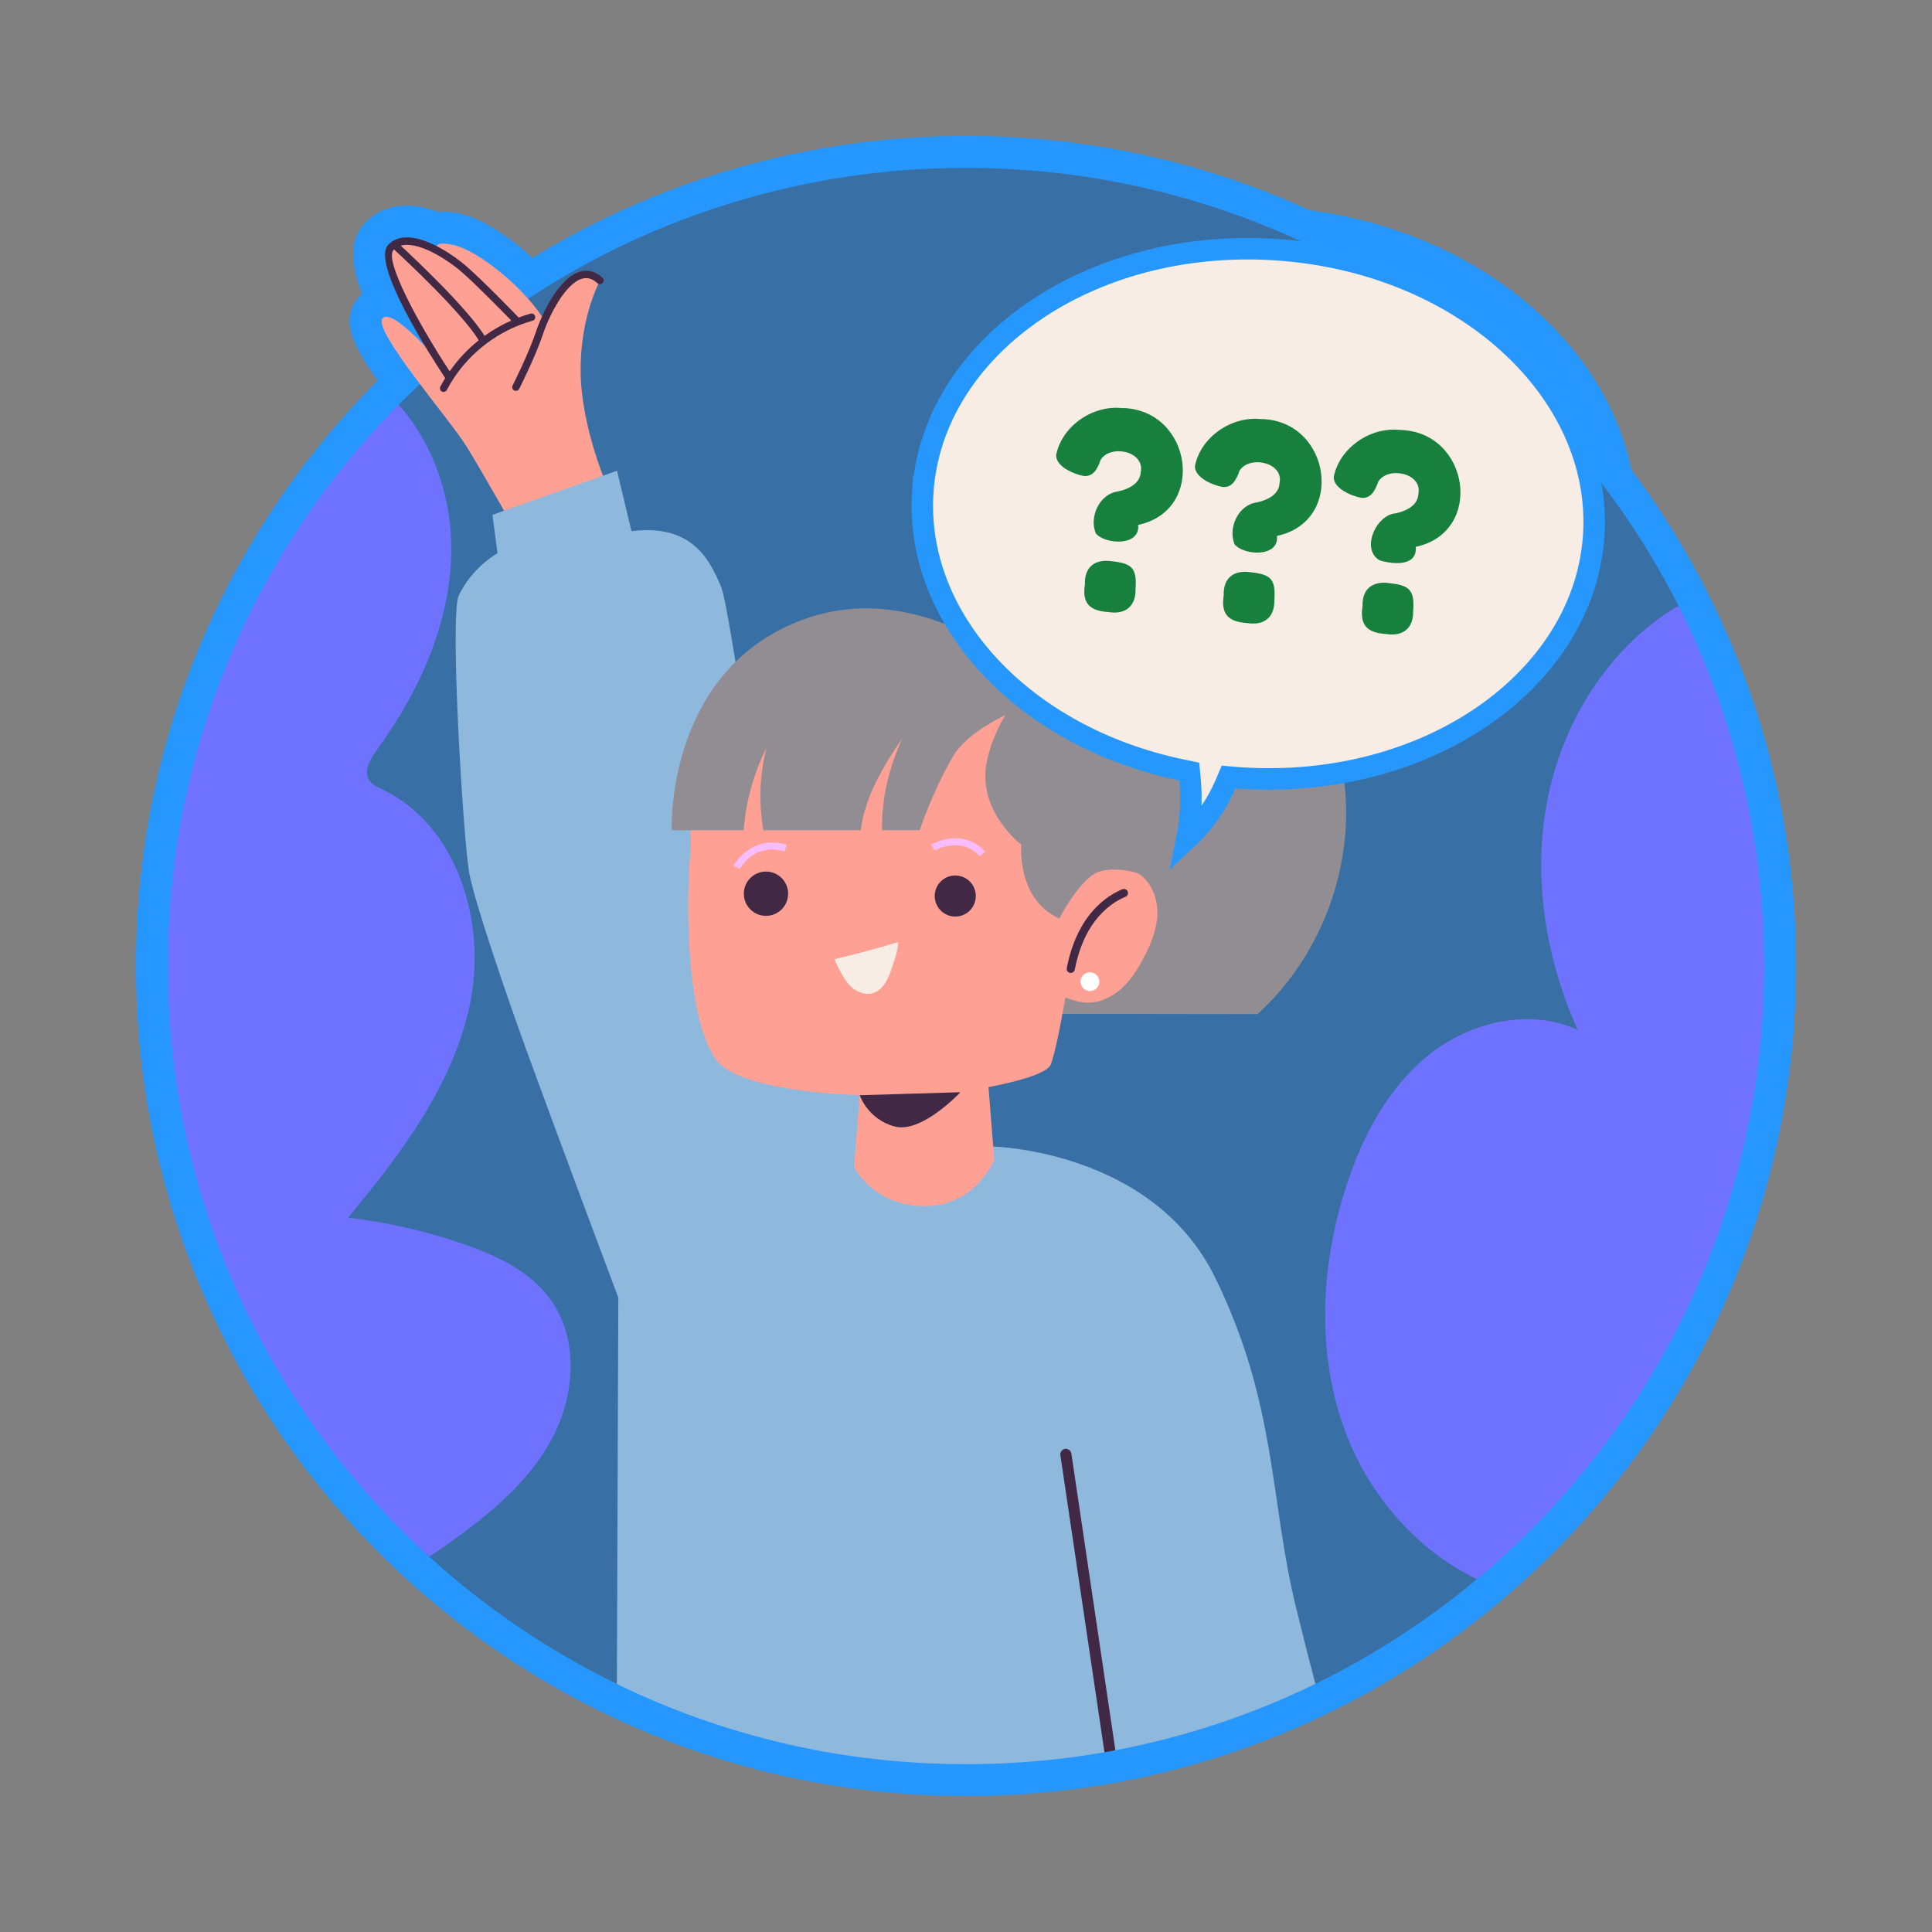
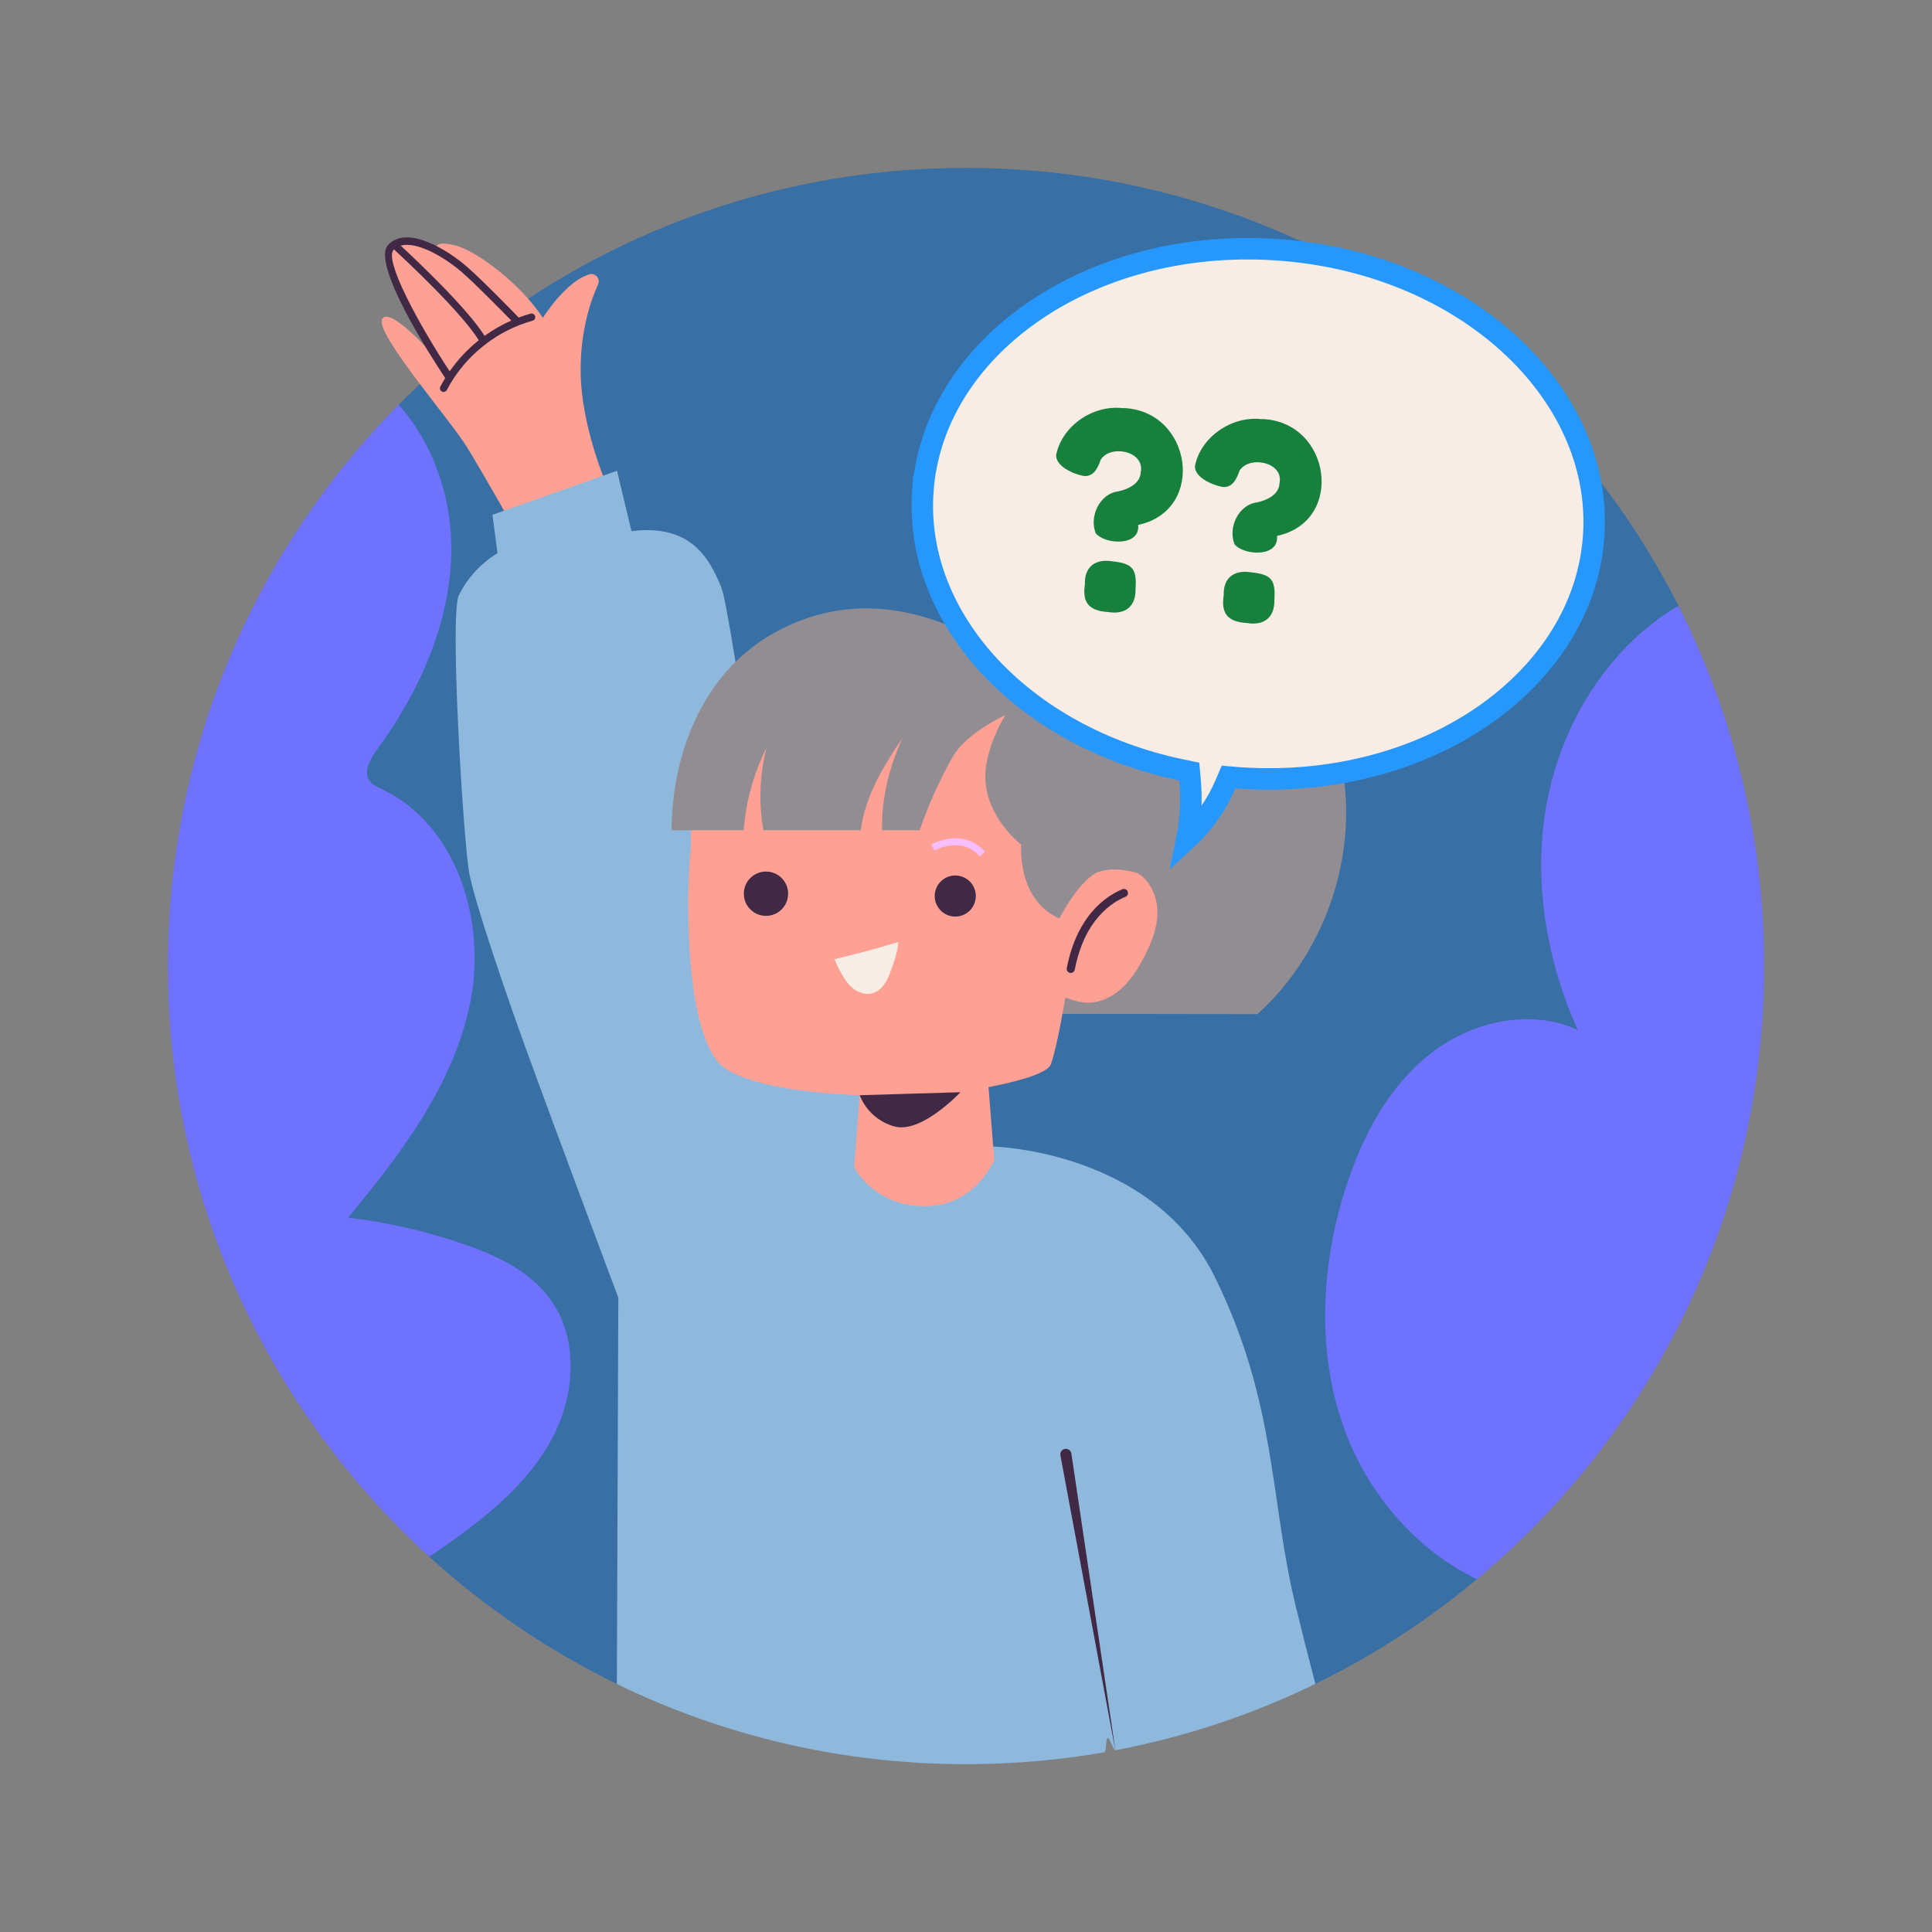
<svg xmlns="http://www.w3.org/2000/svg" width="1080" height="1080" viewBox="0 0 1080 1080" fill="none">
  <rect x="0" y="0" width="1080" height="1080" fill="#808080" stroke="none" />
  <g clip-path="url(#clip0_37_49)">
-     <path d="M540.021 1004C468.878 1004 400.574 988.3 337.044 957.374C297.344 938.018 260.654 913.114 227.964 883.392C180.607 840.336 143.272 789.022 116.991 730.912C89.807 670.78 76 606.519 76 540.021C76 417.005 123.658 301.129 210.157 213.641C210.458 213.34 210.802 212.996 211.103 212.695C196.565 192.263 191.36 179.962 198.715 168.52C199.748 166.929 200.995 165.467 202.371 164.262C195.059 145.337 195.877 133.25 204.006 124.647C210.028 118.282 218.157 114.927 227.405 114.927C232.867 114.927 238.674 116.131 244.825 118.454C245.771 118.368 246.761 118.282 247.75 118.282C250.761 118.282 254.116 118.712 257.944 119.658C270.461 122.669 285.558 133.121 297.645 144.175C370.508 99.528 453.953 76 540.021 76C606.992 76 671.597 89.979 732.073 117.507C823.475 129.551 896.554 188.607 911.996 262.589C927.996 284.053 942.234 306.935 954.234 330.678C987.268 395.929 1004.04 466.341 1004.04 540.021C1004.04 678.049 943.18 807.991 837.067 896.511C808.292 920.469 776.721 940.943 743.214 957.288C706.352 975.267 667.167 988.3 626.778 995.957L625.359 996.215C623.724 996.516 622.09 996.817 620.455 997.118C594.088 1001.72 567.033 1004.04 540.021 1004.04V1004Z" fill="#2597FE" />
    <path d="M914.017 519.418C914.017 657.188 923.738 800.937 825.626 882.79C798.141 905.716 767.86 925.373 735.386 941.245C700.416 958.321 689.147 875.607 649.747 883.048C647.726 883.435 587.078 895.436 585.056 895.823C559.937 900.21 537.613 891.264 511.246 891.264C441.264 891.264 403.843 970.063 344.873 941.374C306.505 922.663 271.235 898.662 239.965 870.23C150.197 788.635 175.876 658.565 175.876 527.677C175.876 405.306 143.1 306.849 222.889 226.244C226.76 222.329 230.717 218.458 234.76 214.673C238.115 211.533 241.513 208.436 244.954 205.382C245.986 204.479 247.062 203.533 248.094 202.63C253.944 197.597 259.923 192.651 266.03 187.919C267.106 187.059 268.224 186.242 269.299 185.381C273.601 182.113 277.945 178.887 282.375 175.747C283.537 174.929 284.655 174.112 285.816 173.338C288.913 171.187 292.053 169.08 295.193 167.015C365.476 120.733 449.609 93.85 540.022 93.85C714.008 93.85 864.725 193.425 938.32 338.722C968.945 399.198 914.06 446.985 914.06 519.418H914.017Z" fill="#386FA4" />
    <path d="M307.925 805.453C294.462 829.798 272.009 847.821 249.255 863.865C246.201 866.015 243.105 868.166 239.965 870.187C150.197 788.592 93.85 670.866 93.85 540.022C93.85 417.65 143.1 306.807 222.846 226.201C241.771 247.406 251.836 276.526 252.266 304.57C252.868 345.905 235.104 385.778 210.673 419.199C206.888 424.36 202.845 431.457 206.673 436.619C208.264 438.77 210.888 439.888 213.297 441.049C255.406 460.878 272.138 515.031 262.847 560.625C253.557 606.218 224.265 644.887 194.543 680.673C216.437 683.254 238.029 688.201 258.847 695.341C277.386 701.707 296.182 710.481 307.667 726.353C324.012 748.892 321.388 781.108 307.882 805.496L307.925 805.453Z" fill="#6E72FF" />
    <path d="M986.15 540.022C986.15 677.792 923.695 800.937 825.583 882.79C792.42 866.833 766.011 836.552 752.634 801.883C735.644 757.795 738.009 707.815 752.634 662.866C761.752 634.865 776.119 607.638 799.173 589.357C822.228 571.077 855.176 563.421 881.93 575.722C864.639 537.054 857.112 493.525 864.166 451.76C871.22 409.994 893.5 370.336 927.782 345.432C931.094 343.023 934.621 340.744 938.277 338.765C968.902 399.241 986.15 467.631 986.15 540.022Z" fill="#6E72FF" />
    <path d="M287.064 294.806C287.064 294.806 270.16 264.74 260.697 249.428C251.191 234.115 208.995 185.597 213.727 178.199C218.458 170.8 244.868 201.425 244.868 201.425C244.868 201.425 208.436 144.95 219.534 137.594C230.631 130.196 244.352 140.218 244.352 140.218C244.352 140.218 240.653 133.895 253.858 137.035C267.063 140.175 291.838 159.746 303.451 177.682C303.451 177.682 316.355 157.036 329.56 153.337C332.915 152.391 335.754 155.918 334.292 159.101C330.549 167.273 324.571 183.876 324.571 206.716C324.571 239.965 340.916 275.321 340.916 275.321L287.107 294.849L287.064 294.806Z" fill="#FFA094" />
    <path d="M299.15 176.779C298.849 175.661 297.731 175.059 296.612 175.317C294.333 175.919 292.139 176.693 289.945 177.51C285.73 173.123 269.557 156.52 260.74 148.864C250.288 139.788 227.663 125.594 216.996 136.863C207.275 147.1 240.567 198.802 248.868 211.361C247.922 212.91 247.019 214.501 246.158 216.093C245.642 217.125 246.029 218.372 247.019 218.889C247.32 219.061 247.664 219.104 247.965 219.104C248.696 219.104 249.427 218.716 249.815 217.985C258.202 201.812 272.783 188.78 289.73 181.984C290.031 181.941 290.333 181.812 290.591 181.639C292.913 180.736 295.279 179.962 297.688 179.274C298.806 178.973 299.451 177.854 299.15 176.736V176.779ZM258.03 152.004C265.944 158.886 280.354 173.596 285.816 179.188C280.569 181.51 275.579 184.349 270.891 187.747C261.084 172.091 232.05 144.778 224.007 137.336C233.255 134.67 248.997 144.175 258.03 152.004ZM251.363 207.576C234.588 182.027 214.544 145.509 220.007 139.702C220.093 139.616 220.179 139.53 220.265 139.444C226.416 145.122 258.03 174.585 267.622 190.199C261.385 195.188 255.879 201.038 251.363 207.576Z" fill="#412945" />
-     <path d="M288.397 218.501C288.096 218.501 287.752 218.415 287.451 218.286C286.418 217.77 286.031 216.523 286.547 215.49C286.633 215.318 295.494 197.812 299.623 185.425C303.064 175.144 312.699 154.842 324.528 151.746C328.829 150.627 332.958 151.789 336.786 155.273C337.647 156.047 337.69 157.337 336.915 158.197C336.141 159.058 334.851 159.101 333.991 158.326C331.238 155.832 328.485 154.972 325.56 155.746C316.226 158.197 307.108 176.048 303.537 186.758C299.322 199.404 290.591 216.652 290.247 217.383C289.902 218.114 289.171 218.501 288.397 218.501Z" fill="#412945" />
    <path d="M735.385 941.245C700.416 958.321 662.866 970.923 623.466 978.408C622.52 978.58 620.197 971.268 619.208 971.483C618.133 971.698 618.434 979.354 617.358 979.526C592.239 983.913 566.388 986.193 539.978 986.193C469.997 986.193 403.757 970.063 344.83 941.374L345.647 725.45C345.647 725.45 310.807 632.542 293.946 586.131C283.838 558.345 265.428 504.88 262.288 487.976C259.148 471.072 251.191 343.927 256.481 332.829C264.052 316.915 278.117 309.258 278.117 309.258L275.278 287.795L281.773 285.472L337.044 265.945L344.916 263.149L353.002 296.914C386.767 292.698 396.703 312.785 403.112 328.055C404.574 331.496 407.499 347.454 411.155 369.992C412.317 377.348 413.607 385.391 414.94 393.907C416.962 406.983 419.07 421.178 421.263 435.845C422.984 447.587 424.704 459.631 426.425 471.502C426.597 472.793 426.812 474.083 426.984 475.374C427.543 479.374 428.145 483.331 428.704 487.245C429.866 495.461 431.027 503.547 432.103 511.332C432.447 513.87 432.834 516.365 433.135 518.859C436.232 540.839 438.899 560.152 440.748 573.486C442.426 585.529 443.372 592.755 443.372 592.755L488.105 611.982L518.73 625.144L555.076 640.758L555.592 640.973C555.592 640.973 644.241 643.08 679.082 713.793C713.879 784.506 709.707 838.315 724.46 898.49C728.116 913.501 731.815 927.954 735.299 941.245H735.385Z" fill="#8FB8DD" />
-     <path d="M623.466 978.408C621.445 978.795 619.423 979.139 617.401 979.526L592.755 813.454C592.497 811.776 593.701 810.185 595.379 809.927C597.056 809.669 598.648 810.873 598.906 812.55L623.509 978.408H623.466Z" fill="#412945" />
+     <path d="M623.466 978.408L592.755 813.454C592.497 811.776 593.701 810.185 595.379 809.927C597.056 809.669 598.648 810.873 598.906 812.55L623.509 978.408H623.466Z" fill="#412945" />
    <path d="M572.754 566.733L702.954 566.905C737.364 535.677 756.031 487.933 751.945 441.652C750.569 425.866 746.483 409.865 737.063 397.047C730.568 388.187 724.116 378.466 714.696 372.788C699.599 363.755 677.404 360.96 662.565 370.379C663.425 354.078 652.844 338.292 638.176 331.152C623.509 324.012 605.616 324.958 590.862 331.926C576.109 338.894 564.367 351.325 556.452 365.562C524.107 423.457 566.259 500.708 572.754 566.69V566.733Z" fill="#928D92" />
    <path d="M634.219 487.245C628.327 484.449 621.315 484.836 615.122 486.944C614.735 487.073 614.304 487.245 613.917 487.417C614.778 481.696 615.251 475.847 615.251 469.868C615.251 406.596 563.98 355.325 500.708 355.325C437.436 355.325 386.165 406.596 386.165 469.868C386.165 471.287 386.208 472.707 386.251 474.126C384.057 488.535 381.261 567.335 400.617 592.798C409.736 604.799 443.888 610.907 480.578 612.24L477.438 652.457C477.438 652.457 488.32 674.264 516.881 674.264C545.441 674.264 555.807 648.328 555.807 648.328L552.581 607.724C568.109 604.713 585.572 600.197 587.464 594.863C589.83 588.282 592.712 574.131 595.551 557.614C599.379 559.076 603.336 560.324 607.422 560.496C614.563 560.754 621.531 557.442 626.864 552.624C632.198 547.807 636.069 541.656 639.381 535.29C643.596 527.29 647.08 518.601 646.994 509.569C646.865 500.536 642.435 491.073 634.305 487.202L634.219 487.245Z" fill="#FFA094" />
    <path d="M480.578 612.24L536.882 610.562C536.882 610.562 515.16 633.832 500.063 629.703C484.965 625.574 480.621 612.283 480.621 612.283L480.578 612.24Z" fill="#412945" />
    <path d="M428.188 511.977C435.03 511.977 440.576 506.431 440.576 499.59C440.576 492.748 435.03 487.202 428.188 487.202C421.347 487.202 415.801 492.748 415.801 499.59C415.801 506.431 421.347 511.977 428.188 511.977Z" fill="#412945" />
    <path d="M534 512.364C540.342 512.364 545.484 507.223 545.484 500.88C545.484 494.537 540.342 489.396 534 489.396C527.657 489.396 522.515 494.537 522.515 500.88C522.515 507.223 527.657 512.364 534 512.364Z" fill="#412945" />
    <path d="M598.562 543.85C598.562 543.85 598.261 543.85 598.132 543.85C596.884 543.592 596.067 542.43 596.325 541.183C598.261 531.161 601.616 522.429 606.218 515.332C611.638 506.945 619.165 500.493 627.423 497.095C628.585 496.622 629.918 497.181 630.391 498.342C630.864 499.504 630.305 500.837 629.144 501.31C621.746 504.321 614.993 510.214 610.046 517.784C605.745 524.408 602.648 532.58 600.799 542.043C600.583 543.119 599.637 543.893 598.562 543.893V543.85Z" fill="#412945" />
-     <path d="M614.52 548.753C614.52 551.635 612.154 554.001 609.272 554.001C606.39 554.001 604.024 551.635 604.024 548.753C604.024 545.871 606.39 543.506 609.272 543.506C612.154 543.506 614.52 545.871 614.52 548.753Z" fill="white" />
    <path d="M638.09 488.793C638.09 488.793 626.09 484.148 615.208 486.987C604.282 489.826 592.153 513.44 592.153 513.44C568.195 502.773 570.862 472.148 570.862 472.148C570.862 472.148 546.215 453.523 551.549 426.21C553.527 416.059 557.657 407.026 562.001 399.671C550.431 405.478 538.258 413.349 532.795 422.769C520.795 443.415 514.128 464.104 514.128 464.104H493.052C492.707 446.383 496.966 429.135 504.45 412.618C493.74 428.318 483.46 445.523 481.18 464.104H426.683C424.145 448.534 424.532 434.167 428.403 418.167C421.263 432.447 416.919 448.146 415.715 464.104H375.498C375.498 464.104 371.928 379.627 442.813 348.787C502.944 322.635 558.56 362.164 579.722 380.401C590.561 384.402 637.66 402.639 644.714 420.876C652.715 441.522 638.047 488.793 638.047 488.793H638.09Z" fill="#928D92" />
    <path d="M466.513 536.194C478.513 533.355 490.385 530.172 502.17 526.602C501.697 532.581 499.804 537.441 497.826 543.076C496.062 548.194 493.094 553.614 487.89 555.162C483.288 556.539 478.255 554.302 474.943 550.818C471.631 547.334 468.276 540.538 466.427 536.151L466.513 536.194Z" fill="#F7EDE5" />
-     <path d="M413.564 485.697L410.123 483.847C410.123 483.847 419.758 466.169 439.759 472.234L438.64 475.976C421.779 470.857 413.951 485.094 413.607 485.697H413.564Z" fill="#F8BDFF" />
    <path d="M547.635 478.728C537.527 467.115 523.031 475.115 522.429 475.459L520.494 472.061C520.494 472.061 538.344 462.082 550.603 476.148L547.635 478.728Z" fill="#F8BDFF" />
    <path d="M660.477 430.401C572.707 412.114 511.277 346.838 515.812 275.316L515.814 275.317C520.946 194.971 607.828 132.867 712.767 139.539C817.709 146.212 896.041 218.814 890.911 299.155C885.78 379.501 798.897 441.605 693.958 434.932L693.898 434.929L693.838 434.926C692.993 434.889 692.078 434.814 691.086 434.728L686.754 434.351L685.047 438.351C680.093 449.967 672.684 460.513 663.463 469.036C665.717 458.087 666.245 446.829 665.228 435.728L664.823 431.307L660.477 430.401Z" fill="#F7EDE5" stroke="#2597FD" stroke-width="12" />
    <path d="M627.854 228.093C666.307 229.341 674.652 285.214 636.241 293.43C637.532 305.516 617.746 304.484 612.541 298.118C608.713 288.698 614.778 276.052 624.929 274.719C630.434 273.558 637.359 270.504 637.661 264.009C640.155 252.137 620.8 248.309 615.337 256.912C613.616 261.772 611.337 266.59 605.788 266.073C599.981 264.998 590.088 260.654 590.39 254.331C593.572 238.33 610.692 226.115 627.854 228.179V228.093ZM621.832 313.775C632.929 314.979 635.596 317.775 634.779 329.302C634.994 338.851 629.144 343.754 619.423 342.12C608.67 341.475 604.885 336.786 606.476 326.592C606.132 317 612.111 312.226 621.832 313.775Z" fill="#16803C" />
    <path d="M705.449 234.244C743.902 235.491 752.246 291.365 713.836 299.58C715.126 311.667 695.341 310.635 690.136 304.269C686.308 294.849 692.373 282.203 702.524 280.87C708.029 279.708 714.954 276.655 715.255 270.16C717.75 258.288 698.394 254.46 692.932 263.063C691.211 267.923 688.932 272.74 683.383 272.224C677.576 271.149 667.683 266.805 667.984 260.482C671.167 244.481 688.286 232.265 705.449 234.33V234.244ZM699.427 319.925C710.524 321.13 713.191 323.926 712.374 335.453C712.589 345.002 706.739 349.905 697.018 348.271C686.265 347.626 682.48 342.937 684.071 332.743C683.727 323.151 689.663 318.377 699.427 319.925Z" fill="#16803C" />
-     <path d="M783.044 240.352C821.497 241.599 829.841 297.473 791.431 305.688C792.334 316.914 778.398 315.452 771.258 313.258C760.462 307.021 769.366 287.709 780.119 286.978C785.624 285.816 792.549 282.762 792.851 276.224C795.345 264.353 775.989 260.525 770.527 269.127C768.806 273.988 766.527 278.805 760.978 278.289C755.171 277.214 745.278 272.869 745.579 266.546C748.762 250.546 765.882 238.33 783.044 240.395V240.352ZM777.022 326.033C788.119 327.237 790.829 330.033 789.969 341.561C790.184 351.11 784.334 356.013 774.613 354.379C763.86 353.733 760.075 349.045 761.666 338.851C761.322 329.259 767.301 324.485 777.022 326.033Z" fill="#16803C" />
  </g>
  <defs>
    <clipPath id="clip0_37_49">
      <rect width="928" height="928" fill="white" transform="translate(76 76)" />
    </clipPath>
  </defs>
</svg>